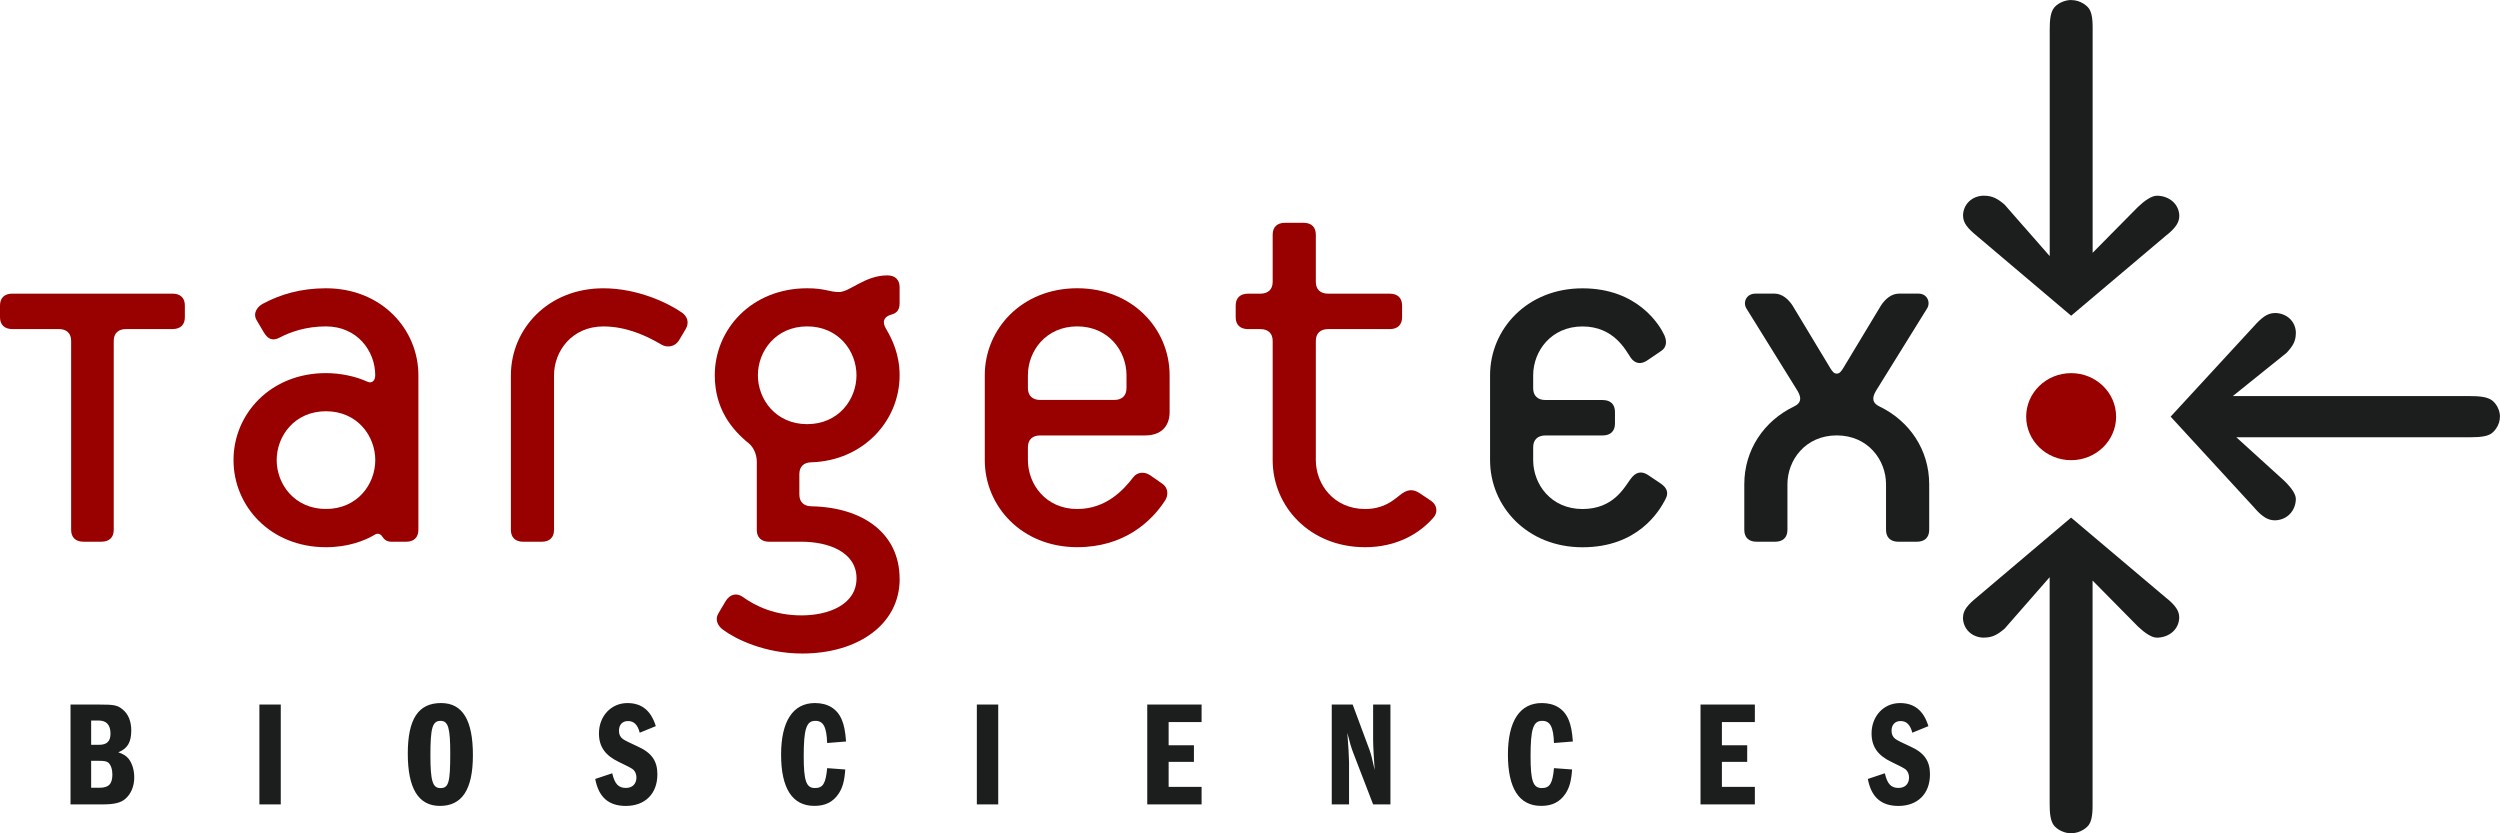
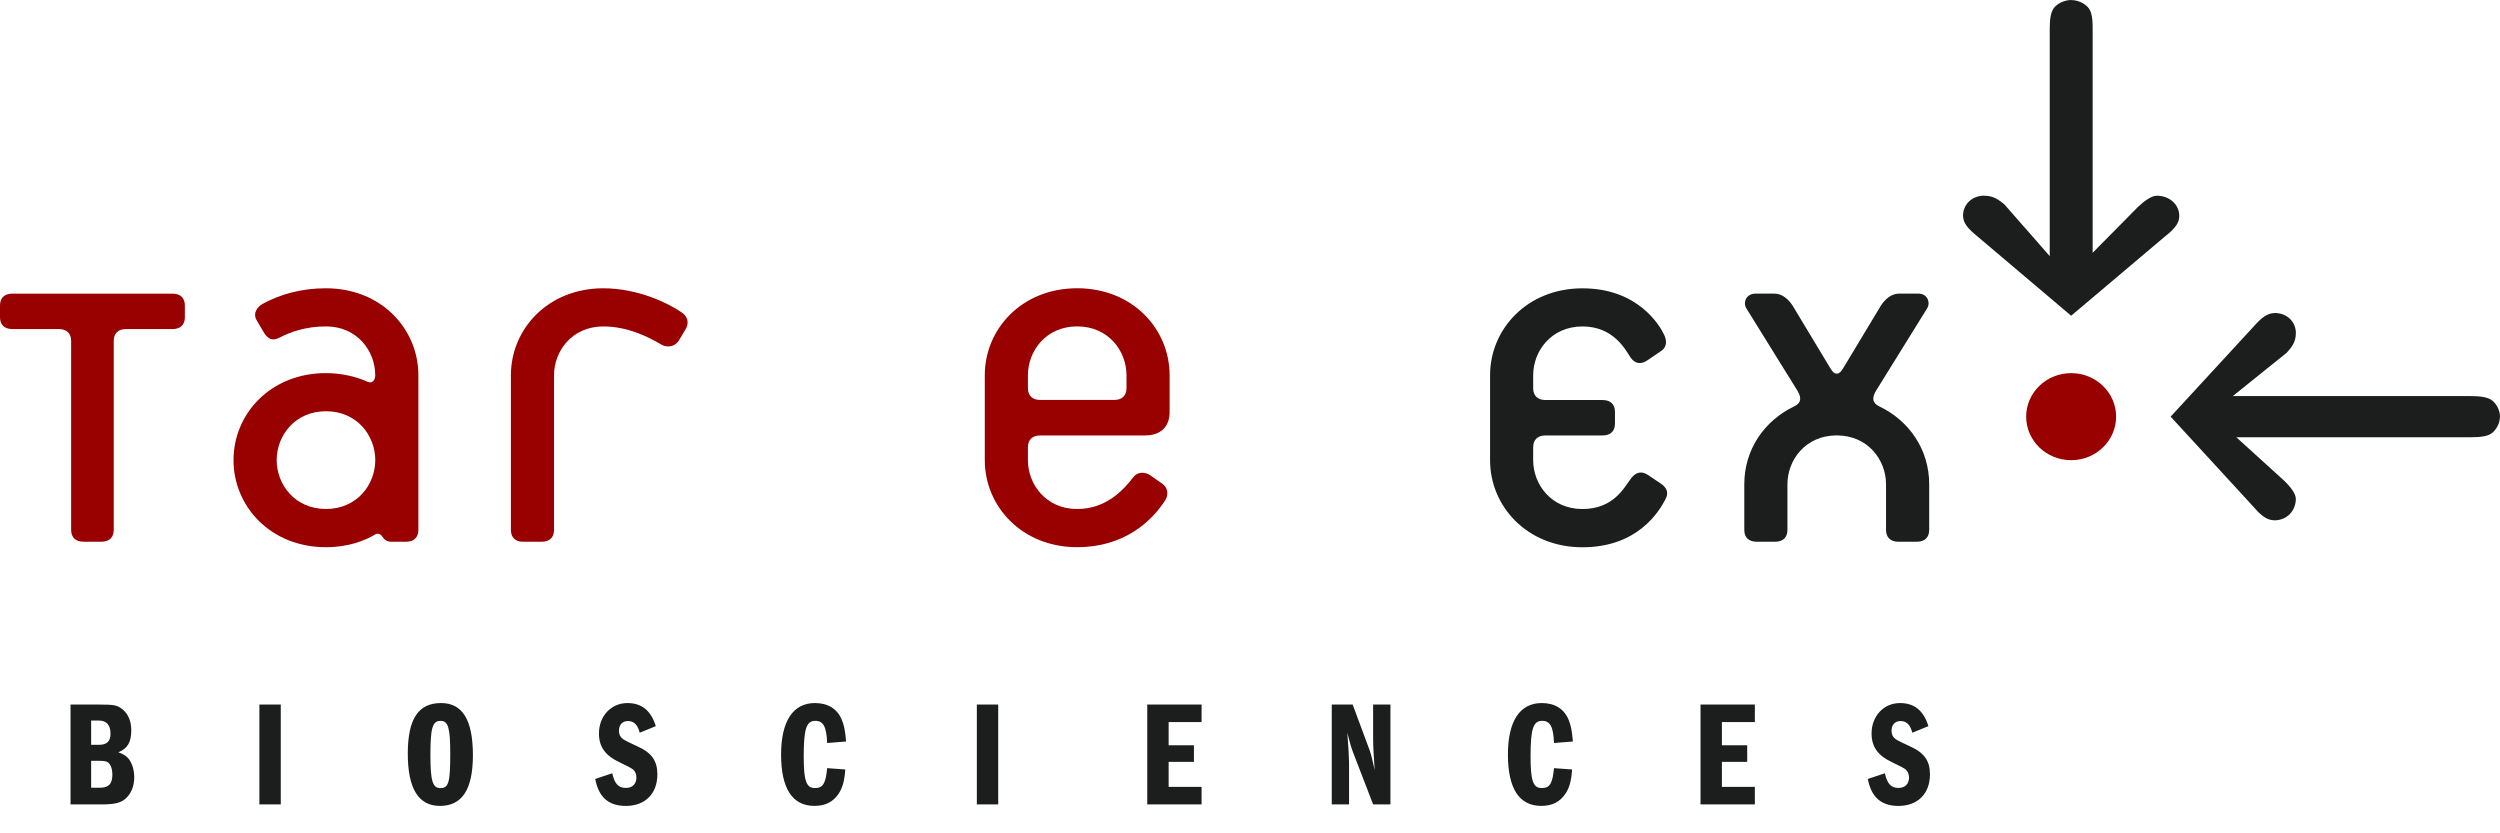
<svg xmlns="http://www.w3.org/2000/svg" id="Layer_2" data-name="Layer 2" viewBox="0 0 1253.15 417.7">
  <defs>
    <style>
      .cls-1 {
        fill-rule: evenodd;
      }

      .cls-1, .cls-2, .cls-3 {
        stroke-width: 0px;
      }

      .cls-1, .cls-3 {
        fill: #900;
      }

      .cls-2 {
        fill: #1c1e1e;
      }
    </style>
  </defs>
  <g id="Layer_1-2" data-name="Layer 1">
    <path class="cls-3" d="M92.66,159.03v-5.92c0-3.77-2.24-5.92-6.18-5.92H6.18c-3.93,0-6.18,2.16-6.18,5.92v5.92c0,3.77,2.25,5.92,6.18,5.92h23.31c3.93,0,6.17,2.16,6.17,5.92v94.75c0,3.77,2.25,5.92,6.18,5.92h8.99c3.93,0,6.18-2.15,6.18-5.92v-94.75c0-3.77,2.24-5.92,6.18-5.92h23.3c3.93,0,6.18-2.16,6.18-5.92" />
    <path class="cls-3" d="M188.11,230.63c0,12.12-8.99,24.5-24.71,24.5s-24.71-12.38-24.71-24.5,8.99-24.49,24.71-24.49,24.71,12.38,24.71,24.49M209.72,265.63v-77.52c0-23.15-18.53-43.61-46.33-43.61-12.36,0-22.75,2.96-31.73,7.8-2.53,1.35-5.05,4.58-3.09,8.08l3.65,6.19c1.97,3.23,4.21,4.58,7.86,2.69,5.61-2.96,13.48-5.65,23.3-5.65,15.73,0,24.71,12.38,24.71,24.49,0,2.69-1.69,4.31-3.93,3.23-5.9-2.69-13.48-4.31-20.78-4.31-27.8,0-46.33,20.46-46.33,43.61s18.53,43.66,46.33,43.66c11.23,0,19.37-3.28,24.43-6.23,1.12-.81,2.81-.81,3.93,1.07.85,1.35,2.25,2.42,4.49,2.42h7.3c3.93,0,6.18-2.15,6.18-5.92Z" />
    <path class="cls-3" d="M343.69,164.96c1.96-3.23.84-6.46-1.97-8.34-7.02-4.85-22.18-12.11-39.31-12.11-27.8,0-46.32,20.46-46.32,43.61v77.52c0,3.77,2.24,5.92,6.18,5.92h9.26c3.93,0,6.18-2.15,6.18-5.92v-77.52c0-12.11,8.99-24.49,24.71-24.49,11.8,0,21.91,4.84,29.21,9.15,2.81,1.61,6.74,1.08,8.7-2.16l3.37-5.65" />
-     <path class="cls-3" d="M429.32,188.11c0,12.11-8.99,24.5-24.71,24.5s-24.71-12.38-24.71-24.5,8.99-24.5,24.71-24.5,24.71,12.38,24.71,24.5M450.94,290.17c0-22.93-18.53-35.85-44.08-36.38-3.93,0-6.18-2.16-6.18-5.92v-10.23c0-3.77,2.24-5.92,6.18-5.92,25.55-.81,44.08-20.46,44.08-43.61,0-10.23-3.65-18.04-6.74-23.15-2.25-3.77-1.12-6.19,2.53-7.27,2.25-.54,4.21-1.88,4.21-5.65v-8.08c0-3.76-2.24-5.92-6.18-5.92-11.23,0-18.81,8.34-24.14,8.34-5.06,0-7.02-1.88-16.01-1.88-27.8,0-46.32,20.46-46.32,43.61,0,16.69,8.42,27.19,17.13,34.19,2.24,1.88,3.93,5.38,3.93,9.15v34.18c0,3.77,2.25,5.92,6.18,5.92h16.29c13.48,0,27.52,5.16,27.52,18.35s-14.04,18.57-27.52,18.57-23.02-4.58-29.76-9.42c-2.81-1.88-6.18-1.34-8.42,2.43l-3.65,6.19c-1.4,2.43-.84,5.65,2.53,8.07,6.18,4.58,20.78,11.85,39.59,11.85,27.52,0,48.86-14.27,48.86-37.42Z" />
    <path class="cls-3" d="M564.67,194.56c0,3.77-2.25,5.92-6.18,5.92h-37.06c-3.93,0-6.18-2.16-6.18-5.92v-6.46c0-12.11,8.99-24.49,24.71-24.49s24.71,12.38,24.71,24.49v6.46M586.28,206.41v-18.31c0-23.15-18.53-43.61-46.33-43.61s-46.32,20.46-46.32,43.61v42.53c0,23.15,18.53,43.65,46.32,43.65,23.59,0,37.34-12.96,44.09-23.46,1.4-2.15,1.96-5.92-1.4-8.34l-6.18-4.3c-2.81-1.88-6.46-1.61-8.42,1.08-4.77,6.19-13.48,15.88-28.08,15.88-15.72,0-24.71-12.38-24.71-24.5v-6.46c0-3.77,2.24-5.92,6.18-5.92h52.51c7.86,0,12.35-4.3,12.35-11.84Z" />
-     <path class="cls-3" d="M718.53,259.44c2.24-2.43,1.97-6.19-1.12-8.34l-5.61-3.77c-3.65-2.43-6.46-2.16-10.39,1.08-3.93,3.23-8.7,6.73-17.13,6.73-15.72,0-24.71-12.38-24.71-24.5v-59.76c0-3.77,2.24-5.92,6.17-5.92h30.89c3.93,0,6.18-2.16,6.18-5.92v-5.92c0-3.77-2.25-5.92-6.18-5.92h-30.89c-3.93,0-6.17-2.15-6.17-5.92v-23.69c0-3.77-2.25-5.92-6.18-5.92h-9.27c-3.93,0-6.18,2.16-6.18,5.92v23.69c0,3.77-2.25,5.92-6.18,5.92h-6.18c-3.93,0-6.18,2.16-6.18,5.92v5.92c0,3.76,2.25,5.92,6.18,5.92h6.18c3.93,0,6.18,2.16,6.18,5.92v59.76c0,23.15,18.53,43.65,46.33,43.65,15.72,0,27.24-6.77,34.26-14.85" />
    <path class="cls-1" d="M1038.18,187.04c12.45,0,22.54,9.76,22.54,21.81s-10.09,21.82-22.54,21.82-22.54-9.78-22.54-21.82,10.09-21.81,22.54-21.81" />
    <path class="cls-2" d="M834.78,250.29c1.69-2.96,1.12-5.65-2.53-8.07l-6.45-4.31c-3.09-1.88-5.9-1.34-8.43,2.16-3.08,4.03-8.42,15.08-24.14,15.08s-24.71-12.38-24.71-24.5v-6.46c0-3.77,2.25-5.92,6.18-5.92h28.64c3.93,0,6.18-2.15,6.18-5.92v-5.92c0-3.77-2.25-5.92-6.18-5.92h-28.64c-3.93,0-6.18-2.16-6.18-5.92v-6.46c0-12.11,8.99-24.5,24.71-24.5s21.62,11.84,24.14,15.61c2.25,3.23,5.34,3.5,8.43,1.35l6.74-4.58c3.37-2.16,2.81-5.65,1.69-8.08-2.24-4.84-13.2-23.41-40.99-23.41s-46.33,20.46-46.33,43.61v42.53c0,23.15,18.53,43.66,46.33,43.66s38.47-18.08,41.56-24.01" />
    <path class="cls-2" d="M967.03,265.63v-22.88c0-17.23-9.83-31.76-24.99-39.04-3.37-1.61-3.93-4.03-1.69-7.8l25.55-41.19c1.97-2.96.28-7.54-4.21-7.54h-9.83c-3.93,0-7.02,2.96-8.99,5.92l-18.81,31.22c-1.13,1.88-1.97,2.96-3.37,2.96s-2.25-1.08-3.37-2.96l-18.82-31.22c-1.97-2.96-5.06-5.92-8.99-5.92h-9.55c-4.77,0-6.45,4.58-4.49,7.54l25.55,41.19c2.25,3.77,1.69,6.19-1.69,7.8-15.16,7.27-24.99,21.81-24.99,39.04v22.88c0,3.77,2.25,5.92,6.18,5.92h9.27c3.93,0,6.18-2.15,6.18-5.92v-22.88c0-12.12,8.99-24.5,24.71-24.5s24.71,12.38,24.71,24.5v22.88c0,3.77,2.25,5.92,6.18,5.92h9.27c3.93,0,6.18-2.15,6.18-5.92" />
    <path class="cls-2" d="M1014.65,113.8l-9.84-11.25c-1.67-1.44-3.28-2.6-4.89-3.34-1.52-.7-3.25-1.1-5.35-1.1h0v-.03c-3.07,0-5.73,1.11-7.6,2.92-1.87,1.81-2.99,4.35-2.99,7.23h.03c0,1.83.67,3.43,1.69,4.86,1.32,1.86,3.28,3.59,5.3,5.23l.14.13,47.04,39.82,47.84-40.41.17-.11c1.82-1.45,3.51-3.06,4.69-4.82.91-1.35,1.49-2.85,1.49-4.49h0s.03,0,.03,0c0-2.97-1.21-5.54-3.18-7.34-2.05-1.88-4.93-3-8.18-3v.03h-.02c-1.23,0-2.66.6-4.09,1.45-1.93,1.15-3.75,2.72-5.28,4.17h0s-22.69,22.97-22.69,22.97V13.9c0-2.29-.11-4.64-.6-6.65h0c-.38-1.52-.98-2.87-1.97-3.82h-.01s.01-.02.01-.02c-.33-.31-.66-.61-.99-.86-.34-.27-.69-.51-1.05-.74-1.81-1.13-3.92-1.78-6.14-1.78h-.01v-.03c-1.56,0-3.23.38-4.79,1.08-.3.14-.55.27-.75.36h0c-1.2.66-2.26,1.48-3.03,2.43-.87,1.09-1.4,2.57-1.72,4.2-.39,2-.47,4.34-.47,6.58v113.73l-12.76-14.58" />
-     <path class="cls-2" d="M1004.81,315.15l22.6-25.83v113.72c0,2.24.08,4.58.47,6.58.32,1.63.85,3.11,1.72,4.2.77.94,1.82,1.77,3.03,2.42h0c.2.11.45.24.75.37,1.56.71,3.23,1.09,4.79,1.09v-.03h.01c2.23,0,4.34-.65,6.14-1.78.36-.22.71-.47,1.05-.73.33-.25.66-.55.99-.86v-.02s0,0,0,0c.98-.94,1.59-2.3,1.97-3.82h0c.49-2.01.6-4.37.6-6.65v-112.8l22.69,22.98h0c1.53,1.45,3.34,3.01,5.28,4.17,1.43.85,2.86,1.45,4.09,1.45h.02v.03c3.25,0,6.13-1.12,8.18-3,1.97-1.8,3.17-4.37,3.18-7.34h-.03c0-1.65-.58-3.14-1.49-4.5-1.18-1.76-2.87-3.37-4.69-4.83l-.17-.11-47.84-40.41-47.04,39.82-.14.13c-2.02,1.63-3.98,3.37-5.3,5.22-1.02,1.43-1.69,3.03-1.69,4.85v.02h-.03c0,2.87,1.12,5.42,2.99,7.22,1.87,1.81,4.53,2.92,7.6,2.92v-.03h0c2.11,0,3.84-.4,5.35-1.1,1.61-.74,3.22-1.91,4.89-3.34" />
    <path class="cls-2" d="M1134.44,186.3l11.73-9.43c1.5-1.61,2.72-3.15,3.49-4.69.73-1.45,1.15-3.11,1.15-5.13h0s.03-.01.03-.01c0-2.94-1.15-5.49-3.04-7.28-1.88-1.79-4.54-2.86-7.54-2.87v.03h-.02c-1.9,0-3.56.64-5.06,1.62-1.93,1.27-3.75,3.14-5.45,5.08l-.14.13-41.54,45.1,42.15,45.87.11.16c1.52,1.75,3.2,3.37,5.04,4.5,1.41.87,2.97,1.42,4.69,1.42h0v.03c3.1,0,5.77-1.15,7.65-3.04,1.96-1.96,3.13-4.73,3.13-7.85h-.03v-.02c0-1.17-.62-2.55-1.51-3.92-1.2-1.85-2.83-3.6-4.35-5.06h.01s-23.97-21.76-23.97-21.76h117.66c2.39,0,4.85-.11,6.94-.57h0c1.59-.36,3-.94,3.99-1.9h.01s.01,0,.01,0c.33-.31.64-.64.9-.95.28-.33.54-.66.77-1.01,1.18-1.73,1.86-3.75,1.86-5.89h0s.03-.01.03-.01c0-1.5-.4-3.1-1.13-4.59-.14-.29-.28-.53-.38-.72h-.01c-.67-1.15-1.54-2.17-2.53-2.9-1.13-.83-2.69-1.34-4.38-1.65-2.09-.38-4.53-.45-6.86-.45h-118.63l15.21-12.23" />
    <path class="cls-2" d="M966.63,363.97c-2.43-7.81-7.04-11.55-14.25-11.55-8.14,0-14.24,6.53-14.24,15.23,0,6.6,3.13,11.03,9.94,14.26q6.18,2.93,7.2,3.82c1.02.9,1.65,2.4,1.65,3.98,0,3.23-2.03,5.25-5.24,5.25-3.76,0-5.64-1.95-6.89-7.35l-8.53,2.85c1.72,9.16,6.73,13.52,15.34,13.52,9.7,0,15.81-6.16,15.81-15.84,0-6.75-2.9-10.88-10.02-14.03q-5.95-2.7-7.28-3.68c-1.33-.97-1.96-2.33-1.96-4.12,0-3.01,1.72-4.88,4.54-4.88,2.97,0,4.85,1.87,5.87,5.85l8.06-3.3M863.12,361.94h16.52v-8.78h-27.24v50.05h27.24v-8.78h-16.52v-12.53h12.68v-8.33h-12.68v-11.63ZM788.42,371.69c-.39-5.18-1.02-8.25-2.12-10.88-2.27-5.48-6.96-8.4-13.46-8.4-11.04,0-16.98,9.08-16.98,25.88s5.56,25.67,16.67,25.67c5.55,0,9.39-1.96,12.21-6.16,1.96-3.01,2.9-6.38,3.29-12.09l-9.08-.67c-.7,7.73-2.11,9.98-6.11,9.98-4.38,0-5.63-3.6-5.63-15.98,0-13.65,1.33-17.71,5.79-17.71,4.07,0,5.64,3,5.95,11.11l9.47-.75ZM667.54,403.21h8.69v-21.08c0-2.18-.39-9.01-.86-14.78,1.1,4.5,1.96,7.5,3.06,10.28l9.86,25.59h8.68v-50.05h-8.68v17.63c0,2.93.39,9.75.78,15.16-1.17-5.4-1.8-7.8-2.5-9.83l-8.53-22.96h-10.49v50.05ZM585.79,361.94h16.52v-8.78h-27.24v50.05h27.24v-8.78h-16.52v-12.53h12.68v-8.33h-12.68v-11.63ZM489.65,353.16v50.05h10.72v-50.05h-10.72ZM424.1,371.69c-.39-5.18-1.02-8.25-2.12-10.88-2.27-5.48-6.97-8.4-13.46-8.4-11.04,0-16.99,9.08-16.99,25.88s5.56,25.67,16.67,25.67c5.56,0,9.39-1.96,12.21-6.16,1.96-3.01,2.9-6.38,3.29-12.09l-9.08-.67c-.71,7.73-2.12,9.98-6.11,9.98-4.38,0-5.64-3.6-5.64-15.98,0-13.65,1.33-17.71,5.8-17.71,4.07,0,5.63,3,5.95,11.11l9.47-.75ZM328.73,363.97c-2.43-7.81-7.05-11.55-14.25-11.55-8.14,0-14.25,6.53-14.25,15.23,0,6.6,3.13,11.03,9.94,14.26q6.18,2.93,7.2,3.82c1.02.9,1.65,2.4,1.65,3.98,0,3.23-2.04,5.25-5.24,5.25-3.76,0-5.64-1.95-6.89-7.35l-8.53,2.85c1.72,9.16,6.73,13.52,15.35,13.52,9.7,0,15.81-6.16,15.81-15.84,0-6.75-2.9-10.88-10.02-14.03q-5.95-2.7-7.28-3.68c-1.33-.97-1.96-2.33-1.96-4.12,0-3.01,1.72-4.88,4.54-4.88,2.97,0,4.85,1.87,5.87,5.85l8.06-3.3ZM220.84,361.34c3.84,0,4.85,3.53,4.85,16.36,0,14.48-.78,17.34-4.93,17.34-3.91,0-5.01-3.6-5.01-16.51,0-13.73,1.02-17.19,5.09-17.19ZM221.08,352.41c-11.43,0-16.67,8.03-16.67,25.36s5.24,26.2,16.12,26.2,16.52-7.89,16.52-25.45-5.17-26.11-15.96-26.11ZM130.02,353.16v50.05h10.72v-50.05h-10.72ZM45.69,394.88v-13.51h3.91c2.74,0,3.76.23,4.7.9,1.25,1.12,2.03,3.3,2.03,5.92,0,4.81-1.88,6.68-6.42,6.68h-4.22ZM45.69,373.34v-12.16h3.91c3.76,0,5.79,2.25,5.79,6.53,0,3.9-1.8,5.63-5.79,5.63h-3.91ZM35.36,403.21h16.12c5.87,0,9.16-.82,11.43-2.85,2.82-2.48,4.38-6.31,4.38-10.65,0-3.75-1.02-7.05-2.82-9.38-1.25-1.5-2.58-2.33-5.17-3.23,4.62-1.88,6.5-5.03,6.5-10.96,0-4.58-1.49-8.25-4.38-10.58-2.59-2.1-4.23-2.4-11.82-2.4h-14.25v50.05Z" />
  </g>
</svg>